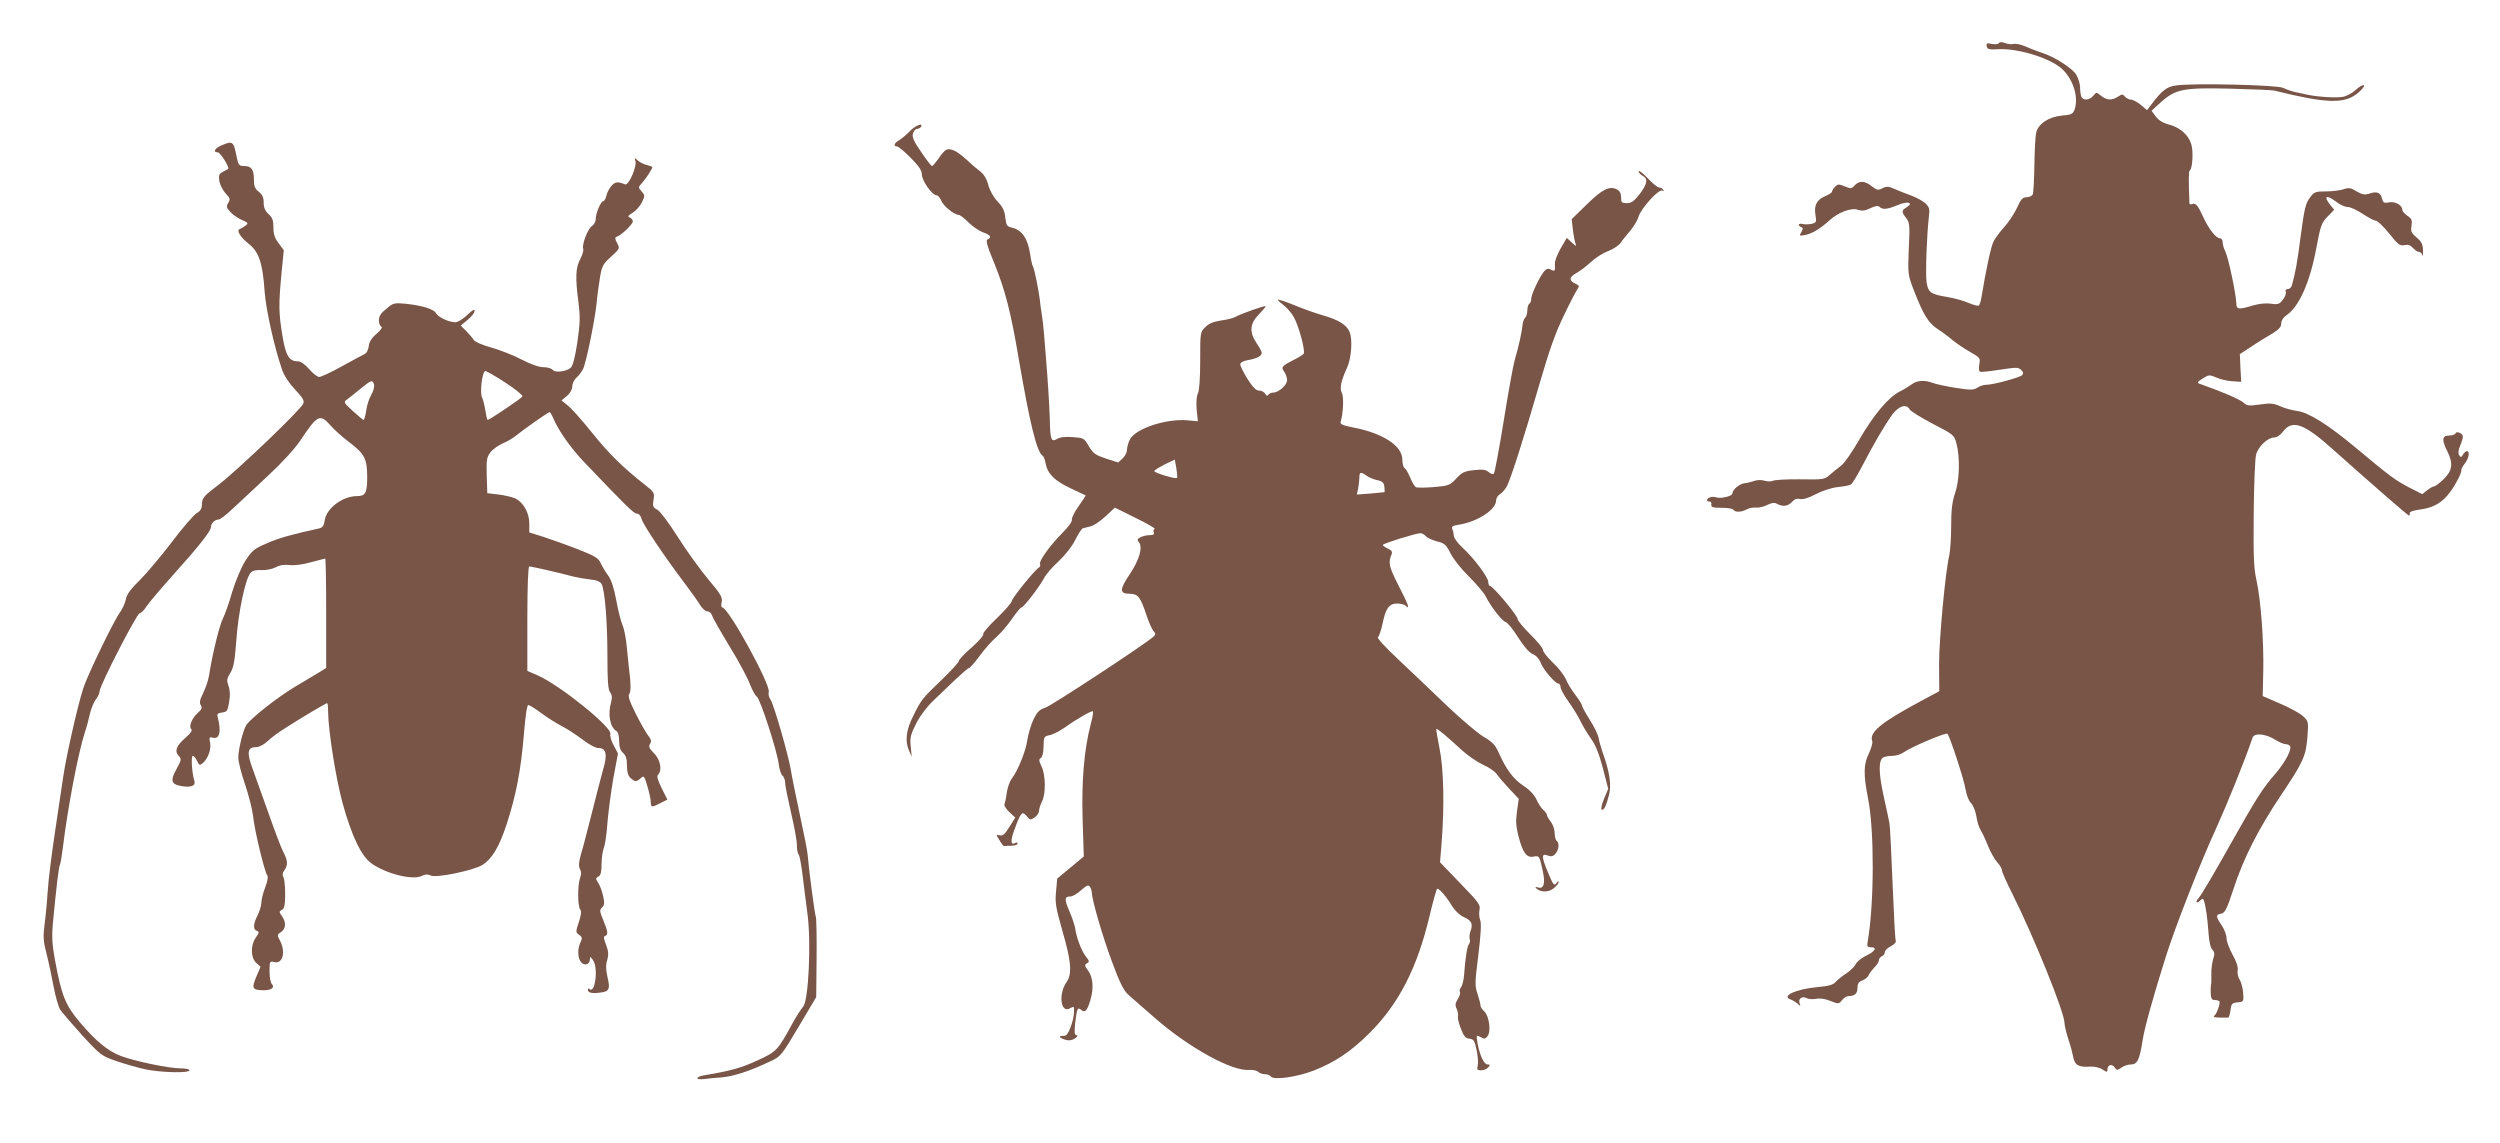
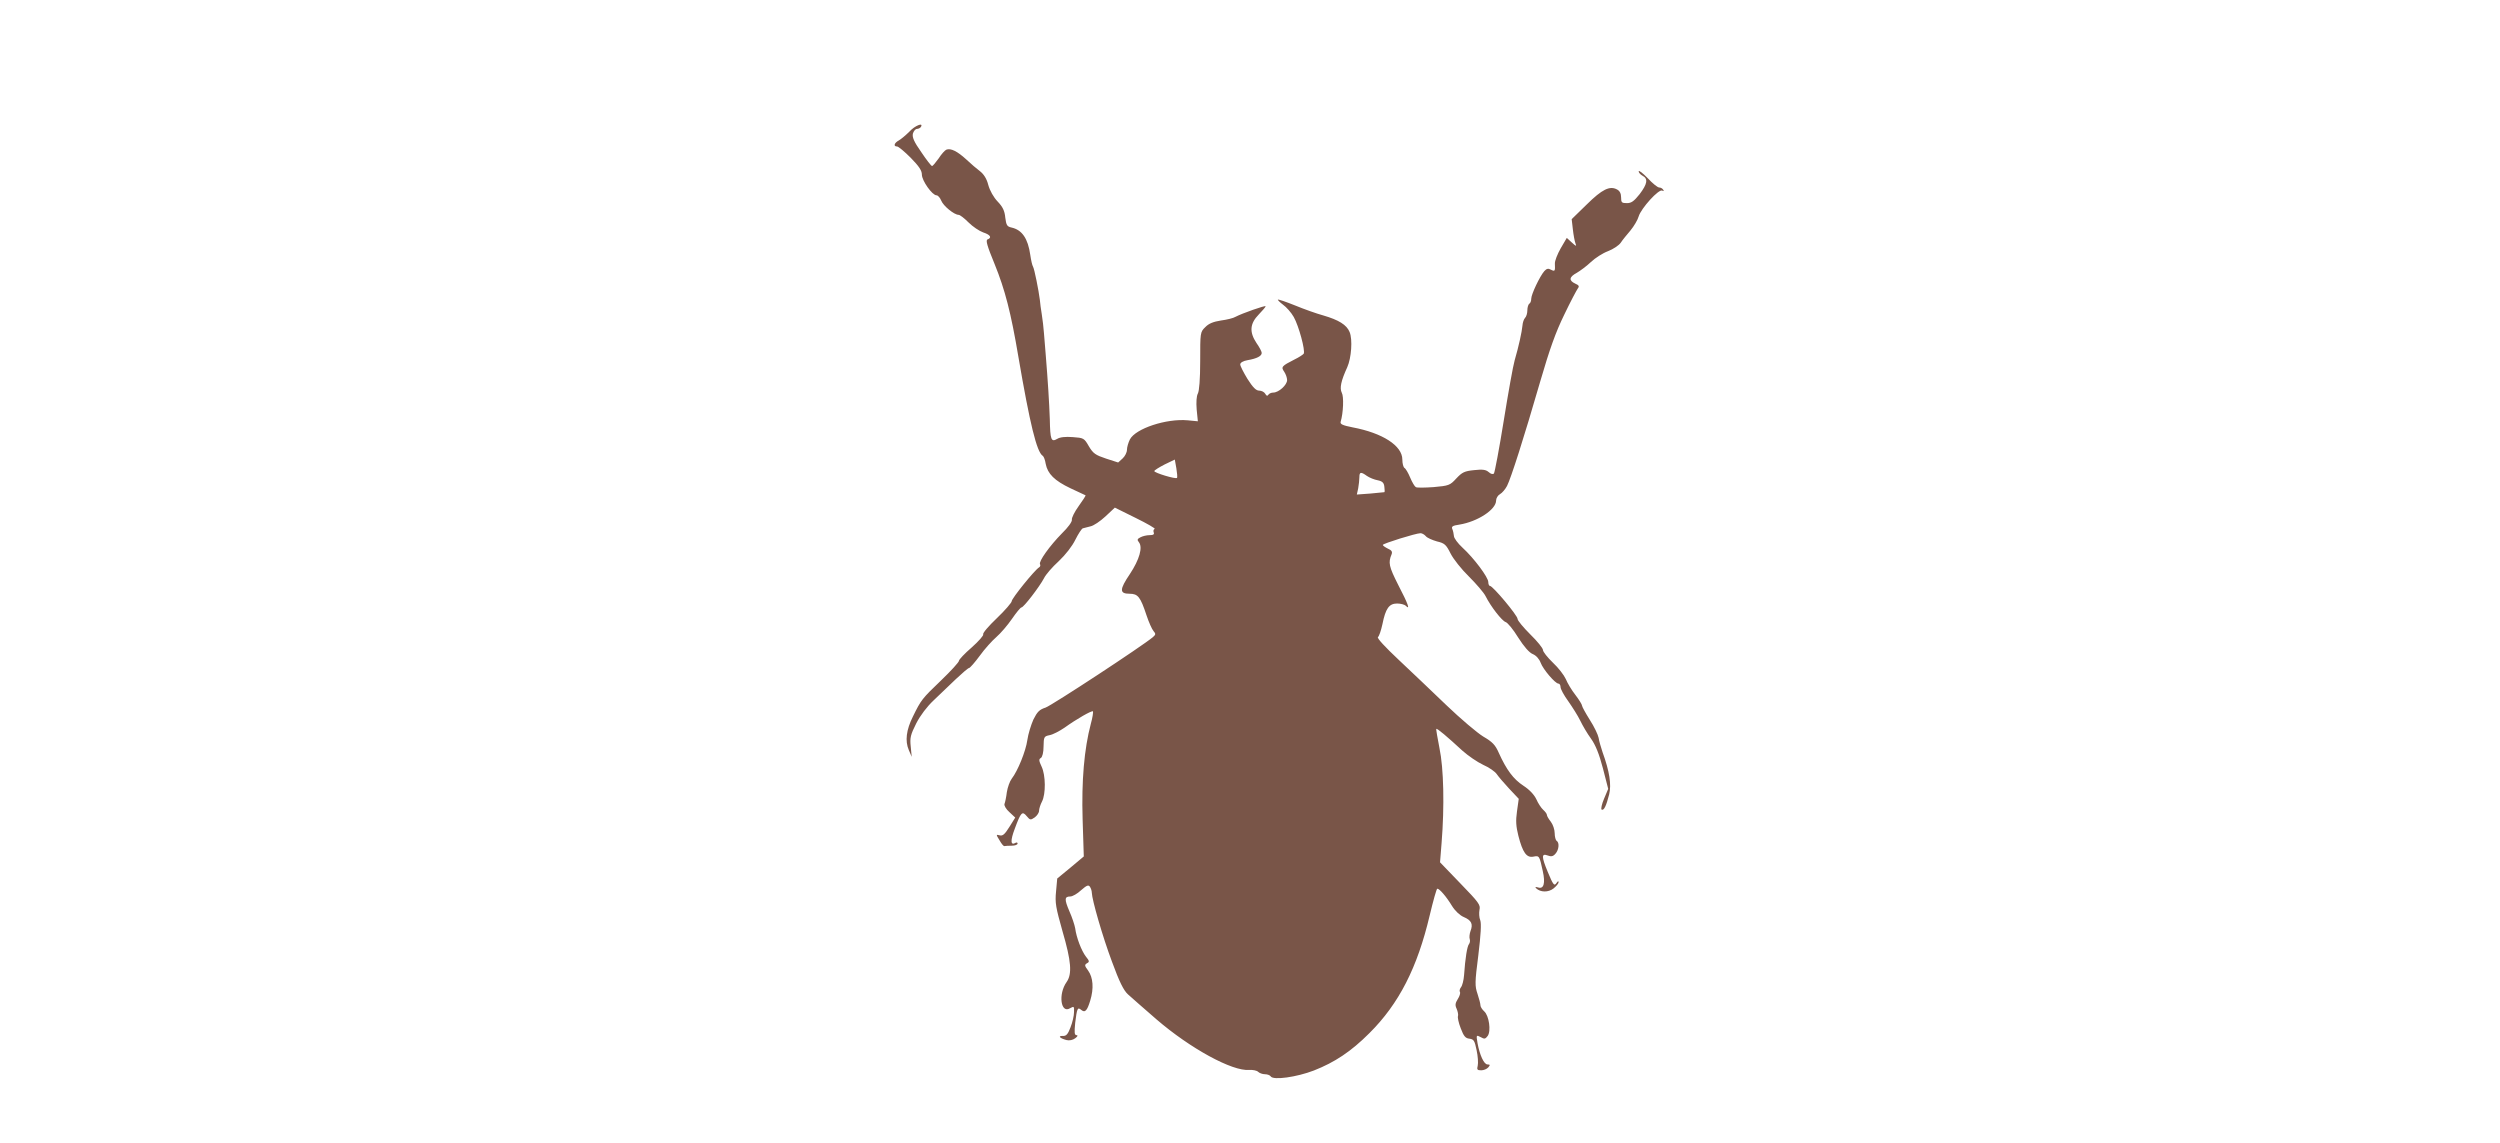
<svg xmlns="http://www.w3.org/2000/svg" version="1.0" width="1280pt" height="585pt" viewBox="0 0 1280 585" preserveAspectRatio="xMidYMid meet">
  <g transform="translate(0,585) scale(0.1,-0.1)" fill="#795548" stroke="none">
-     <path d="M10234 5629 c-3 -6 -19 -7 -36 -4 -25 6 -29 4 -26 -12 3 -15 12 -18 58 -15 105 6 278 -49 333 -106 56 -57 80 -145 58 -205 -8 -21 -18 -25 -65 -29 -66 -6 -121 -42 -131 -88 -4 -17 -8 -93 -9 -168 -1 -75 -5 -143 -9 -149 -5 -7 -19 -13 -32 -13 -19 0 -29 -11 -48 -54 -14 -30 -43 -74 -65 -98 -22 -24 -46 -57 -55 -74 -13 -26 -38 -140 -62 -286 -3 -21 -10 -40 -14 -43 -5 -2 -28 4 -52 14 -24 11 -72 24 -106 30 -88 14 -101 23 -109 77 -6 44 1 240 12 335 5 39 2 49 -18 68 -13 12 -46 30 -73 40 -28 10 -66 25 -86 34 -30 13 -40 14 -61 3 -22 -11 -28 -10 -54 10 -35 29 -65 30 -88 5 -16 -18 -21 -18 -51 -5 -30 12 -36 12 -49 -2 -9 -8 -16 -20 -16 -25 0 -5 -15 -15 -34 -23 -44 -18 -59 -47 -51 -96 6 -36 5 -40 -19 -46 -15 -3 -35 -4 -46 -1 -22 6 -28 -8 -7 -16 9 -3 9 -9 0 -25 -12 -20 -11 -21 20 -15 35 7 75 31 122 73 46 43 114 68 147 56 21 -7 36 -6 64 8 26 12 40 14 47 7 16 -16 40 -13 93 9 51 22 85 13 45 -12 -26 -16 -26 -23 -1 -55 17 -22 19 -36 13 -156 -5 -131 -5 -133 26 -214 50 -127 73 -165 122 -198 25 -16 61 -43 79 -59 19 -15 58 -42 87 -58 51 -29 53 -32 47 -63 -3 -18 -2 -35 3 -38 4 -3 50 2 102 10 85 13 95 13 109 -1 12 -11 13 -19 5 -27 -12 -12 -147 -49 -183 -49 -14 0 -35 -7 -46 -15 -19 -12 -33 -13 -110 -1 -49 8 -102 19 -117 25 -41 16 -81 14 -108 -6 -13 -10 -41 -27 -63 -38 -58 -29 -134 -121 -206 -245 -35 -61 -76 -121 -92 -133 -16 -12 -42 -33 -58 -47 -28 -25 -33 -26 -152 -24 -68 1 -130 -3 -139 -7 -9 -5 -29 -5 -45 0 -17 5 -40 4 -54 -2 -14 -5 -35 -10 -47 -11 -25 -2 -63 -33 -63 -52 0 -15 -62 -29 -85 -20 -18 6 -45 -2 -45 -15 0 -5 6 -8 13 -7 6 2 11 -5 9 -14 -2 -15 5 -18 52 -18 30 0 58 -4 61 -10 8 -14 42 -13 68 2 12 7 34 11 49 9 14 -1 40 5 57 14 23 11 36 13 50 5 30 -16 56 -12 77 11 12 14 25 18 41 14 15 -3 42 5 78 24 32 17 80 33 113 37 31 3 62 9 68 13 7 3 33 46 58 94 59 114 116 211 155 265 34 45 72 56 89 25 6 -9 59 -42 118 -73 107 -55 109 -57 121 -100 19 -73 16 -189 -7 -255 -15 -44 -20 -85 -20 -169 0 -61 -5 -129 -10 -151 -20 -85 -52 -427 -52 -557 l1 -137 -97 -52 c-203 -109 -263 -159 -246 -204 3 -8 -5 -36 -17 -62 -28 -56 -29 -108 -4 -234 32 -162 31 -536 -2 -727 -5 -28 -3 -32 17 -32 33 0 20 -22 -27 -44 -23 -11 -46 -30 -52 -43 -6 -12 -27 -33 -48 -47 -21 -13 -45 -33 -54 -43 -12 -15 -35 -22 -94 -27 -108 -10 -187 -45 -138 -63 10 -3 26 -13 36 -21 16 -15 17 -14 11 2 -9 23 14 38 37 25 10 -5 31 -6 48 -3 19 4 47 0 73 -11 41 -16 43 -16 59 4 10 12 24 21 32 21 33 0 47 13 47 41 0 22 6 32 25 39 14 5 28 17 32 26 3 9 17 27 29 40 13 12 24 30 24 37 0 8 7 17 15 21 8 3 15 12 15 20 0 9 14 23 31 31 19 10 29 22 25 30 -3 8 -10 139 -16 292 -6 153 -13 292 -16 308 -3 17 -17 82 -31 145 -25 116 -25 176 -1 192 7 4 28 8 46 8 19 0 46 8 60 19 43 29 215 102 223 94 13 -15 86 -238 93 -286 4 -27 16 -57 27 -68 11 -11 24 -42 28 -69 4 -27 14 -59 23 -72 8 -13 25 -49 37 -80 13 -32 34 -69 47 -83 13 -14 24 -33 24 -41 0 -8 24 -63 54 -122 109 -217 266 -606 266 -658 0 -13 9 -50 19 -82 11 -31 22 -74 26 -94 8 -42 27 -53 87 -49 21 1 49 -5 63 -15 22 -14 25 -15 25 -1 0 25 22 32 36 13 12 -17 14 -17 36 -2 12 9 34 16 49 16 32 0 44 25 59 123 10 64 53 220 120 432 46 146 175 477 255 650 58 128 149 352 188 468 9 25 64 21 112 -8 22 -14 48 -25 57 -25 9 0 19 -4 23 -10 10 -16 -23 -80 -73 -139 -71 -82 -96 -122 -242 -381 -72 -129 -141 -245 -152 -257 -22 -23 -12 -33 10 -11 9 9 12 8 16 -3 10 -31 18 -88 23 -159 3 -47 10 -81 20 -92 12 -13 13 -23 4 -50 -5 -18 -10 -53 -9 -78 1 -25 0 -49 -2 -55 -1 -5 -2 -25 -1 -42 1 -25 6 -33 19 -33 10 0 21 -3 25 -6 7 -8 -13 -67 -27 -76 -6 -4 6 -8 27 -8 20 0 40 0 45 0 4 -1 9 16 12 37 4 34 8 38 37 41 31 3 31 4 28 49 -2 24 -10 55 -18 67 -8 12 -13 34 -10 48 3 17 -6 44 -26 80 -17 30 -31 68 -31 84 0 16 -11 46 -25 66 -31 45 -31 56 -3 60 19 3 29 21 64 128 50 155 128 307 241 476 116 173 129 202 137 300 6 78 5 81 -21 106 -16 15 -68 44 -118 65 l-90 39 3 129 c3 153 -12 360 -35 465 -14 61 -16 125 -14 340 1 146 7 282 12 302 11 42 60 88 93 88 13 0 31 12 44 29 47 64 107 44 252 -86 195 -174 389 -343 394 -343 3 0 5 5 4 12 -2 8 19 15 57 20 66 9 110 35 150 89 29 39 60 100 57 112 -1 5 7 20 18 34 21 27 27 63 10 63 -5 0 -14 -8 -19 -17 -9 -15 -12 -16 -20 -4 -6 10 -5 26 5 49 8 19 14 40 14 47 0 16 -33 30 -38 16 -2 -6 -17 -11 -33 -11 -36 0 -38 -23 -9 -80 31 -62 27 -99 -18 -143 -21 -20 -43 -37 -49 -37 -5 0 -22 -9 -36 -20 l-25 -20 -67 34 c-74 39 -99 58 -268 199 -146 122 -244 184 -306 193 -25 3 -64 14 -86 24 -34 15 -50 17 -104 9 -57 -8 -67 -7 -85 10 -17 16 -110 56 -221 95 -18 6 -17 9 13 28 31 20 35 20 70 5 20 -9 57 -18 82 -19 l45 -3 -4 71 -3 71 60 39 c32 22 80 51 106 66 34 21 46 34 46 52 0 14 10 30 24 40 67 43 124 172 157 353 20 106 25 122 56 154 l34 35 -21 26 c-36 46 -18 53 34 13 18 -14 44 -25 57 -25 13 0 48 -16 76 -35 29 -19 59 -35 67 -35 9 0 39 -29 68 -65 46 -57 55 -65 78 -60 19 4 31 0 45 -15 10 -11 24 -20 31 -20 7 0 14 -8 17 -17 2 -10 3 0 3 23 -1 33 -7 46 -33 68 -27 23 -31 31 -26 60 4 29 1 37 -21 51 -14 10 -26 23 -26 30 0 24 -36 45 -67 39 -26 -5 -31 -3 -37 19 -7 31 -27 39 -64 26 -24 -8 -36 -6 -66 11 -30 19 -41 20 -67 11 -18 -6 -58 -11 -90 -11 -54 0 -60 -2 -83 -33 -21 -28 -28 -56 -46 -192 -18 -142 -28 -194 -46 -257 -3 -10 -12 -18 -21 -18 -9 0 -13 -6 -10 -14 3 -8 -3 -26 -15 -41 -18 -23 -25 -25 -62 -20 -25 4 -60 0 -91 -9 -71 -22 -85 -21 -85 10 0 41 -41 237 -56 266 -8 15 -14 36 -14 48 0 11 -6 20 -14 20 -20 0 -57 47 -86 110 -27 60 -38 72 -57 65 -7 -2 -13 -1 -13 3 -5 127 -4 164 1 168 14 8 20 94 9 133 -13 49 -57 88 -117 104 -30 8 -52 22 -66 41 l-21 29 47 43 c76 68 116 76 357 70 113 -3 214 -7 225 -10 270 -67 360 -69 429 -11 21 18 34 35 29 38 -6 4 -24 -7 -41 -23 -17 -16 -47 -32 -67 -36 -35 -6 -133 0 -185 12 -14 3 -41 9 -60 13 -19 4 -46 14 -60 21 -28 15 -452 25 -545 13 -51 -6 -74 -24 -131 -99 l-21 -28 -32 27 c-18 15 -41 27 -51 27 -9 0 -23 7 -30 15 -12 14 -15 14 -36 0 -31 -20 -56 -19 -86 4 -24 20 -25 20 -41 0 -20 -23 -53 -25 -61 -3 -3 9 -6 30 -6 47 0 18 -9 46 -19 64 -21 34 -113 93 -177 113 -21 7 -59 21 -83 32 -23 10 -51 16 -61 13 -9 -3 -29 -1 -43 4 -18 7 -28 7 -33 0z" />
    <path d="M4656 5176 c-18 -18 -42 -38 -54 -45 -24 -13 -29 -31 -9 -31 7 0 38 -26 70 -58 42 -43 57 -65 57 -86 0 -31 53 -106 75 -106 7 0 18 -12 24 -27 11 -28 67 -73 89 -73 7 0 29 -17 51 -39 21 -21 55 -44 75 -51 37 -12 46 -27 22 -36 -10 -4 -2 -33 36 -125 54 -133 84 -250 122 -475 59 -344 94 -489 125 -508 5 -3 12 -21 15 -41 10 -51 45 -86 127 -125 41 -19 75 -35 77 -36 2 -1 -14 -26 -35 -55 -21 -29 -37 -61 -35 -70 2 -10 -20 -40 -51 -70 -62 -63 -121 -145 -112 -158 3 -5 1 -13 -5 -16 -23 -14 -140 -159 -140 -173 0 -7 -34 -47 -76 -87 -42 -40 -74 -77 -70 -83 3 -5 -23 -35 -59 -67 -36 -31 -65 -62 -65 -68 0 -7 -41 -52 -92 -101 -97 -93 -102 -99 -144 -185 -34 -68 -41 -125 -21 -171 l15 -35 -5 52 c-5 46 -1 61 28 119 21 41 55 86 89 118 30 28 81 77 114 109 33 31 63 57 68 57 4 0 29 28 54 62 25 35 64 78 85 96 22 19 58 61 80 93 22 32 44 59 49 59 11 0 91 104 115 149 9 19 43 58 76 88 35 33 69 77 85 110 15 30 32 56 38 58 6 2 24 6 39 10 16 3 50 26 77 51 l48 45 107 -53 c59 -29 102 -54 97 -56 -6 -2 -8 -10 -5 -18 4 -10 -2 -14 -22 -14 -14 0 -35 -5 -46 -11 -16 -8 -18 -13 -8 -25 21 -26 3 -89 -46 -163 -54 -80 -54 -101 -1 -101 42 0 55 -16 86 -110 12 -36 28 -72 36 -81 12 -14 12 -18 -3 -31 -53 -45 -518 -350 -550 -361 -31 -10 -42 -21 -62 -61 -12 -27 -27 -75 -31 -105 -8 -57 -49 -158 -80 -198 -10 -13 -21 -44 -25 -69 -3 -26 -9 -53 -12 -60 -3 -8 8 -27 25 -42 l30 -28 -30 -48 c-23 -37 -34 -47 -49 -43 -20 5 -20 5 -1 -26 10 -18 21 -31 25 -29 4 1 21 2 37 2 17 0 30 5 30 11 0 5 -4 7 -10 4 -26 -16 -28 10 -4 73 31 84 38 91 61 63 17 -20 19 -21 41 -6 12 9 22 24 22 34 0 10 7 32 15 47 20 39 19 135 -2 179 -14 30 -15 38 -4 44 8 5 14 29 14 59 1 49 2 52 31 58 17 3 51 21 76 38 64 46 140 89 146 84 2 -3 -2 -32 -11 -64 -34 -129 -48 -291 -42 -489 l6 -190 -68 -57 -68 -56 -6 -66 c-6 -59 -1 -83 33 -204 45 -154 50 -219 21 -260 -44 -62 -30 -164 18 -134 20 11 21 10 20 -20 0 -18 -8 -53 -18 -78 -13 -35 -22 -45 -39 -44 -28 1 -16 -12 18 -21 15 -4 33 0 45 9 13 10 15 15 7 16 -11 0 -12 13 -7 63 9 73 12 82 30 67 20 -17 31 -6 47 47 19 62 15 118 -11 154 -18 24 -19 29 -6 37 14 7 13 12 -5 34 -23 30 -49 98 -55 145 -3 17 -16 57 -30 88 -26 61 -25 75 5 75 11 0 36 14 55 32 30 26 38 29 46 17 5 -8 9 -21 9 -29 1 -37 55 -225 103 -353 38 -104 60 -148 82 -168 17 -15 82 -73 146 -128 173 -149 389 -267 475 -259 19 1 39 -3 46 -10 6 -6 22 -12 34 -12 13 0 26 -5 30 -11 12 -21 133 -4 221 30 107 42 190 97 284 191 152 151 246 336 309 603 18 75 35 137 39 137 11 0 46 -40 75 -88 16 -26 41 -49 60 -57 40 -17 49 -36 35 -72 -5 -14 -7 -33 -4 -41 3 -8 1 -20 -4 -26 -9 -11 -19 -71 -25 -159 -2 -26 -9 -54 -16 -62 -6 -8 -9 -19 -5 -24 3 -6 -2 -22 -11 -36 -13 -21 -15 -31 -6 -50 6 -14 9 -30 7 -37 -3 -7 3 -35 14 -63 15 -40 24 -51 44 -53 23 -3 27 -10 37 -58 7 -31 9 -67 6 -80 -5 -20 -3 -24 18 -24 13 0 29 7 36 15 10 12 10 15 -4 15 -18 0 -40 48 -51 109 -7 42 -7 43 16 31 19 -11 24 -10 36 6 18 25 7 104 -18 126 -10 9 -19 23 -19 30 0 8 -7 35 -15 59 -14 41 -14 58 4 198 13 107 16 162 10 179 -6 14 -7 38 -4 54 6 25 -4 38 -98 135 l-104 108 8 100 c15 186 11 381 -11 485 -10 52 -18 96 -16 98 4 4 55 -39 133 -111 29 -26 77 -59 107 -73 30 -13 61 -35 69 -47 8 -12 37 -46 64 -75 l49 -52 -9 -64 c-7 -49 -5 -77 7 -125 22 -86 42 -114 77 -107 30 6 31 5 48 -74 14 -62 5 -93 -23 -84 -14 4 -18 3 -11 -4 22 -21 62 -22 89 -1 14 11 26 26 26 32 0 7 -4 6 -10 -3 -12 -19 -18 -11 -46 57 -32 77 -32 95 0 83 18 -7 28 -5 40 9 18 20 21 57 6 66 -5 3 -10 21 -10 39 0 18 -9 45 -20 59 -11 14 -20 29 -20 35 0 5 -8 16 -19 26 -10 9 -26 33 -35 54 -11 23 -35 49 -66 69 -52 34 -87 82 -126 168 -18 41 -32 56 -80 84 -31 19 -116 91 -188 160 -72 69 -183 175 -246 234 -67 63 -111 110 -105 115 6 4 16 34 23 66 16 80 34 106 75 106 18 0 38 -5 45 -12 23 -23 12 9 -39 107 -48 95 -52 114 -34 157 5 13 0 21 -19 29 -14 7 -26 15 -26 19 0 7 170 60 193 60 8 0 20 -7 27 -15 7 -9 33 -20 57 -27 39 -9 47 -16 70 -62 14 -28 56 -81 94 -118 37 -37 76 -82 85 -100 27 -54 84 -127 103 -133 10 -3 39 -38 64 -79 30 -47 57 -78 75 -85 17 -7 33 -25 40 -44 13 -35 75 -107 91 -107 6 0 11 -8 11 -18 0 -10 18 -43 40 -73 21 -30 49 -74 61 -99 12 -25 36 -66 55 -92 23 -32 42 -79 61 -152 l27 -105 -21 -50 c-12 -28 -17 -53 -13 -56 12 -7 24 19 39 78 12 50 2 117 -34 216 -8 25 -18 57 -20 73 -3 16 -23 58 -45 92 -22 35 -40 68 -40 73 0 6 -15 30 -34 55 -19 24 -41 61 -49 81 -9 20 -38 58 -66 84 -28 27 -51 56 -51 65 0 9 -29 45 -65 80 -36 36 -65 71 -65 79 0 18 -127 169 -141 169 -5 0 -9 9 -9 20 0 24 -73 122 -132 176 -24 22 -44 49 -44 60 -1 10 -4 26 -8 35 -6 13 1 18 36 23 93 15 188 77 188 123 0 12 9 27 20 33 11 6 27 25 36 42 20 39 86 245 170 535 48 165 79 252 123 342 32 67 64 127 70 135 8 10 5 16 -14 24 -34 16 -31 34 8 55 17 10 50 34 72 55 22 21 61 46 88 56 26 10 55 29 65 43 9 14 32 42 50 63 18 22 37 54 42 72 12 41 104 143 121 132 8 -4 9 -3 5 4 -4 7 -13 12 -21 12 -8 0 -34 21 -59 48 -25 26 -46 42 -46 35 0 -7 9 -17 20 -23 29 -15 25 -41 -15 -94 -29 -36 -42 -46 -65 -46 -27 0 -30 3 -30 30 0 19 -7 33 -21 40 -37 20 -76 1 -155 -77 l-77 -75 6 -52 c3 -28 9 -60 13 -71 7 -18 5 -18 -19 4 l-25 23 -31 -53 c-17 -30 -31 -65 -30 -79 2 -39 0 -41 -20 -31 -14 8 -22 6 -34 -7 -23 -26 -67 -119 -67 -141 0 -11 -4 -23 -10 -26 -5 -3 -10 -19 -10 -34 0 -15 -5 -32 -12 -39 -6 -6 -12 -24 -13 -39 -3 -32 -19 -106 -40 -178 -8 -27 -33 -167 -56 -310 -23 -143 -46 -264 -50 -269 -5 -6 -16 -3 -27 7 -14 12 -30 15 -74 10 -50 -5 -62 -11 -92 -43 -32 -35 -38 -37 -116 -44 -44 -3 -86 -4 -91 0 -6 3 -19 25 -29 49 -10 24 -23 46 -29 49 -6 4 -11 23 -11 43 0 71 -101 136 -255 165 -50 10 -64 16 -61 28 14 46 17 130 6 149 -12 24 -4 61 28 131 21 47 28 142 12 180 -15 37 -56 62 -135 85 -33 9 -98 32 -144 51 -47 19 -86 32 -88 30 -2 -2 10 -14 26 -26 17 -12 42 -40 55 -63 26 -46 60 -172 51 -188 -4 -5 -25 -19 -48 -30 -65 -33 -69 -38 -52 -62 8 -12 15 -31 15 -43 0 -25 -43 -64 -71 -64 -10 0 -21 -5 -25 -11 -5 -8 -10 -6 -16 5 -5 9 -19 16 -31 16 -16 0 -32 16 -60 60 -20 33 -37 66 -37 74 0 9 14 18 38 22 47 8 72 21 72 37 0 7 -12 30 -27 51 -37 56 -34 99 12 146 19 20 35 38 35 42 0 6 -120 -36 -154 -54 -11 -7 -45 -15 -75 -19 -38 -6 -62 -15 -80 -34 -26 -25 -26 -28 -26 -173 0 -93 -5 -155 -12 -167 -7 -13 -9 -44 -6 -82 l6 -60 -52 5 c-109 10 -267 -42 -296 -98 -8 -16 -15 -40 -15 -53 0 -13 -10 -33 -22 -44 l-23 -21 -62 20 c-54 18 -66 26 -88 63 -24 42 -27 43 -82 47 -37 3 -66 0 -80 -9 -31 -18 -36 -6 -38 101 -3 86 -10 196 -21 331 -3 33 -7 83 -9 110 -2 28 -7 70 -11 95 -4 25 -9 59 -10 75 -6 48 -28 159 -35 170 -4 6 -10 32 -14 60 -12 84 -42 128 -96 140 -23 5 -27 12 -32 51 -3 34 -13 55 -39 82 -21 22 -40 56 -48 85 -8 32 -23 55 -42 70 -16 12 -48 39 -71 61 -46 42 -79 58 -101 50 -8 -3 -26 -23 -40 -45 -15 -21 -30 -39 -34 -39 -4 0 -29 32 -55 71 -38 54 -47 76 -43 95 4 13 13 24 21 24 7 0 17 5 20 10 15 25 -31 7 -59 -24z m1370 -1773 c-7 -7 -116 26 -116 35 0 4 24 19 53 34 l52 25 8 -45 c4 -24 6 -47 3 -49z m973 10 c13 -9 38 -19 55 -22 24 -5 32 -13 34 -34 2 -15 2 -27 0 -27 -2 0 -34 -3 -72 -7 l-69 -5 7 32 c3 18 6 43 6 56 0 28 7 30 39 7z" />
-     <path d="M1133 5105 c-34 -14 -44 -35 -18 -35 13 0 62 -78 53 -85 -2 -1 -14 -8 -27 -15 -20 -10 -22 -17 -18 -48 4 -19 18 -47 32 -62 23 -24 25 -30 14 -48 -12 -19 -10 -25 11 -48 14 -15 41 -33 60 -41 32 -14 33 -16 16 -29 -10 -7 -23 -15 -29 -17 -18 -6 4 -42 46 -75 53 -41 72 -100 82 -246 7 -93 50 -287 90 -401 11 -31 37 -69 67 -101 37 -39 47 -55 41 -70 -11 -30 -331 -336 -429 -412 -80 -61 -89 -71 -90 -101 0 -25 -7 -37 -28 -49 -15 -10 -72 -75 -126 -147 -54 -71 -128 -159 -164 -195 -48 -47 -68 -74 -72 -100 -4 -19 -18 -49 -30 -66 -30 -39 -167 -322 -188 -389 -29 -90 -87 -347 -102 -450 -8 -55 -28 -188 -44 -295 -16 -107 -32 -235 -35 -285 -3 -49 -10 -126 -16 -171 -9 -70 -8 -91 10 -160 11 -43 27 -119 36 -168 9 -48 24 -100 33 -115 9 -14 60 -73 113 -132 94 -102 100 -106 176 -132 43 -15 110 -34 148 -42 80 -17 225 -20 225 -5 0 6 -21 10 -46 10 -58 0 -232 36 -304 63 -67 25 -128 75 -213 175 -72 86 -92 135 -125 314 -15 80 -17 121 -12 183 19 199 31 299 37 308 3 5 9 41 14 81 26 212 78 485 113 595 9 25 20 68 26 95 6 27 20 60 30 74 11 13 20 33 20 43 0 28 191 399 205 399 7 0 24 17 37 38 14 20 74 91 134 158 128 142 194 225 194 245 0 19 20 39 39 39 8 0 42 26 75 58 34 31 114 106 179 167 71 66 137 138 165 180 87 131 100 138 154 77 18 -21 61 -60 96 -86 79 -60 92 -85 92 -179 0 -81 -9 -97 -52 -97 -73 0 -155 -61 -165 -122 -4 -28 -11 -39 -27 -43 -137 -30 -207 -49 -268 -76 -66 -28 -77 -37 -111 -89 -22 -35 -49 -99 -68 -160 -16 -57 -39 -120 -49 -140 -17 -34 -52 -176 -70 -290 -4 -25 -18 -65 -30 -89 -17 -34 -20 -49 -12 -62 8 -13 5 -21 -14 -38 -31 -27 -49 -70 -35 -84 7 -7 -2 -21 -29 -44 -47 -41 -58 -68 -35 -93 15 -17 14 -21 -11 -67 -33 -58 -28 -78 21 -87 52 -10 79 0 70 27 -12 36 -18 127 -8 127 6 0 15 -12 22 -26 10 -22 14 -24 27 -13 28 23 46 70 40 104 -6 29 -4 33 13 28 36 -9 45 31 25 109 -4 12 2 17 23 20 25 3 29 8 36 53 6 33 5 61 -3 83 -10 28 -9 37 9 66 17 27 23 61 31 167 10 145 47 321 74 347 10 11 29 15 55 13 23 -1 53 5 72 14 21 12 45 15 71 12 24 -3 67 2 109 14 38 10 71 19 74 19 3 0 5 -126 5 -280 l0 -280 -37 -23 c-21 -13 -76 -46 -122 -73 -85 -50 -223 -158 -249 -195 -17 -25 -41 -121 -42 -168 0 -19 15 -80 34 -135 19 -56 38 -130 42 -166 7 -72 60 -290 73 -303 5 -5 0 -32 -11 -60 -11 -28 -20 -64 -20 -80 -1 -16 -9 -45 -20 -65 -22 -44 -23 -71 -3 -78 13 -5 12 -10 -5 -34 -28 -39 -27 -103 2 -130 l22 -20 -22 -52 c-25 -59 -20 -68 40 -68 39 0 57 15 39 33 -6 6 -11 35 -11 64 0 51 1 53 24 47 43 -11 60 50 30 109 -16 30 -16 32 5 45 25 17 27 49 5 81 -16 22 -16 24 0 33 12 7 16 24 16 81 0 40 -4 78 -9 86 -6 10 -5 22 5 35 19 28 18 50 -7 97 -11 22 -44 109 -73 192 -30 84 -67 187 -82 229 -32 87 -28 113 20 113 15 1 40 14 58 32 18 17 60 48 93 68 82 53 205 125 210 125 3 0 5 -21 5 -47 1 -95 40 -341 74 -465 47 -169 95 -270 147 -308 75 -54 215 -89 260 -64 17 8 29 9 46 1 28 -13 216 26 262 54 49 30 86 91 124 206 49 148 74 280 89 460 8 98 16 153 23 153 6 0 36 -18 66 -41 30 -22 77 -52 104 -66 28 -14 75 -45 107 -69 34 -26 67 -44 82 -44 40 0 47 -32 24 -110 -10 -36 -36 -135 -57 -220 -22 -85 -46 -181 -56 -212 -12 -42 -13 -62 -6 -77 8 -13 8 -28 1 -46 -13 -35 -13 -148 1 -162 7 -7 5 -26 -7 -63 -17 -51 -17 -53 1 -66 16 -12 17 -18 7 -39 -16 -34 -15 -77 2 -100 16 -22 46 -14 46 12 1 17 2 16 15 -1 30 -39 12 -180 -18 -149 -4 3 -7 2 -7 -4 0 -16 20 -21 63 -15 47 5 52 18 37 81 -8 35 -9 60 -1 86 8 29 6 46 -6 78 -12 30 -14 42 -5 45 17 5 15 22 -9 80 -19 46 -20 53 -6 66 12 12 13 24 5 58 -5 24 -16 54 -25 67 -14 22 -14 25 1 33 12 7 16 24 16 63 0 29 5 66 11 82 7 15 15 73 19 128 4 55 18 158 30 229 l24 128 -22 42 c-13 23 -20 49 -17 58 12 32 -259 251 -372 300 l-53 23 0 268 c0 164 4 267 10 267 10 0 161 -34 225 -52 22 -5 61 -12 88 -15 32 -3 50 -11 57 -23 17 -31 30 -195 30 -371 0 -124 3 -170 14 -184 10 -13 11 -28 5 -49 -18 -64 -6 -129 27 -149 9 -5 14 -25 14 -51 0 -30 6 -48 20 -61 15 -13 20 -31 20 -65 0 -33 6 -52 18 -63 23 -21 31 -21 53 -1 16 14 18 12 34 -43 10 -32 17 -68 17 -80 1 -28 4 -28 49 -5 l36 18 -29 58 c-21 42 -26 62 -19 69 23 23 12 77 -20 110 -25 25 -29 34 -21 48 9 14 6 23 -10 44 -11 14 -40 65 -64 113 -32 64 -40 90 -32 99 7 9 8 37 4 81 -5 37 -11 105 -16 152 -4 47 -14 101 -23 120 -8 19 -23 77 -32 128 -11 60 -25 103 -41 125 -13 17 -30 46 -38 63 -12 27 -29 37 -118 72 -56 22 -136 50 -175 63 l-73 23 0 46 c0 54 -30 108 -72 128 -15 7 -53 16 -85 20 l-58 7 -3 91 c-2 80 0 93 19 118 12 16 41 36 63 46 23 9 55 28 71 42 41 33 162 118 169 118 3 0 12 -15 19 -32 26 -62 90 -153 157 -223 216 -226 255 -265 271 -265 10 0 20 -11 24 -27 7 -29 118 -194 221 -330 34 -45 70 -96 80 -113 10 -16 26 -30 35 -30 10 0 21 -9 24 -20 3 -11 44 -83 90 -159 47 -76 94 -164 105 -195 12 -31 28 -59 35 -63 17 -10 104 -278 112 -345 3 -27 12 -53 19 -59 8 -6 14 -23 14 -38 0 -14 14 -82 30 -151 16 -69 30 -143 30 -165 0 -23 4 -45 9 -50 5 -6 14 -53 20 -105 6 -52 18 -141 25 -197 20 -145 6 -446 -22 -477 -10 -12 -34 -48 -52 -81 -79 -145 -83 -149 -181 -194 -81 -38 -143 -55 -271 -76 -46 -7 -51 -25 -5 -20 17 2 60 7 94 9 62 6 142 32 245 81 56 26 58 29 147 178 l90 152 2 201 c1 111 -1 205 -4 210 -5 8 -36 243 -42 319 -1 17 -19 107 -39 200 -20 94 -41 196 -46 228 -12 77 -90 348 -106 367 -7 9 -11 26 -8 37 10 38 -207 433 -238 433 -5 0 -7 12 -3 28 5 24 -5 40 -68 115 -40 48 -110 144 -155 215 -45 72 -92 134 -106 142 -23 12 -25 18 -20 51 6 35 4 39 -44 77 -113 88 -188 163 -272 268 -49 61 -104 123 -122 137 l-33 27 28 23 c16 14 27 33 27 48 0 14 9 34 21 45 12 10 27 30 34 44 16 31 61 252 70 340 3 36 11 94 17 130 10 59 16 69 57 106 45 41 45 42 31 69 -12 23 -13 29 -2 33 24 8 82 64 82 78 0 8 -7 17 -16 21 -12 4 -8 10 16 24 16 10 38 35 47 54 16 33 15 36 -2 55 -18 20 -18 21 2 43 20 22 53 73 53 81 0 2 -12 7 -27 11 -16 3 -37 14 -47 23 -18 16 -19 16 -13 -1 10 -27 -34 -129 -53 -121 -37 15 -49 14 -68 -6 -12 -13 -24 -36 -27 -51 -4 -16 -11 -29 -16 -29 -13 0 -39 -62 -39 -92 0 -13 -8 -28 -19 -35 -21 -13 -53 -96 -45 -117 3 -8 -4 -31 -15 -52 -24 -45 -26 -97 -9 -224 9 -73 8 -104 -6 -203 -12 -78 -23 -120 -34 -130 -24 -20 -80 -27 -93 -10 -6 7 -27 13 -47 13 -22 0 -65 15 -113 40 -42 22 -112 49 -155 61 -44 12 -83 29 -88 38 -5 9 -23 29 -38 45 l-29 29 35 29 c20 16 36 37 36 46 0 11 -11 5 -38 -21 -21 -20 -48 -37 -60 -37 -34 0 -89 26 -100 47 -12 21 -71 39 -157 48 -56 5 -62 4 -97 -26 -28 -22 -38 -38 -38 -59 0 -16 6 -30 12 -32 8 -3 -2 -18 -24 -37 -25 -21 -38 -42 -40 -63 -2 -17 -10 -34 -18 -39 -8 -4 -61 -32 -117 -63 -55 -31 -109 -56 -119 -56 -9 0 -32 18 -51 40 -22 25 -43 40 -58 40 -45 0 -62 29 -79 131 -19 116 -20 157 -5 316 l12 122 -26 35 c-20 26 -27 46 -27 81 0 36 -5 51 -25 69 -18 16 -25 34 -25 59 0 26 -7 41 -25 55 -20 16 -25 29 -25 64 0 51 -13 68 -51 68 -26 0 -29 4 -40 60 -13 66 -20 70 -76 45z m1456 -1215 c51 -33 89 -65 86 -70 -6 -10 -169 -120 -178 -120 -3 0 -8 21 -12 48 -4 26 -11 55 -16 65 -14 24 0 137 16 137 7 0 54 -27 104 -60z m-674 -9 c3 -10 -3 -34 -14 -52 -11 -19 -23 -55 -26 -81 -4 -27 -10 -48 -14 -48 -3 1 -28 21 -55 46 -46 42 -48 46 -30 58 10 8 42 32 69 55 57 46 62 48 70 22z" />
  </g>
</svg>